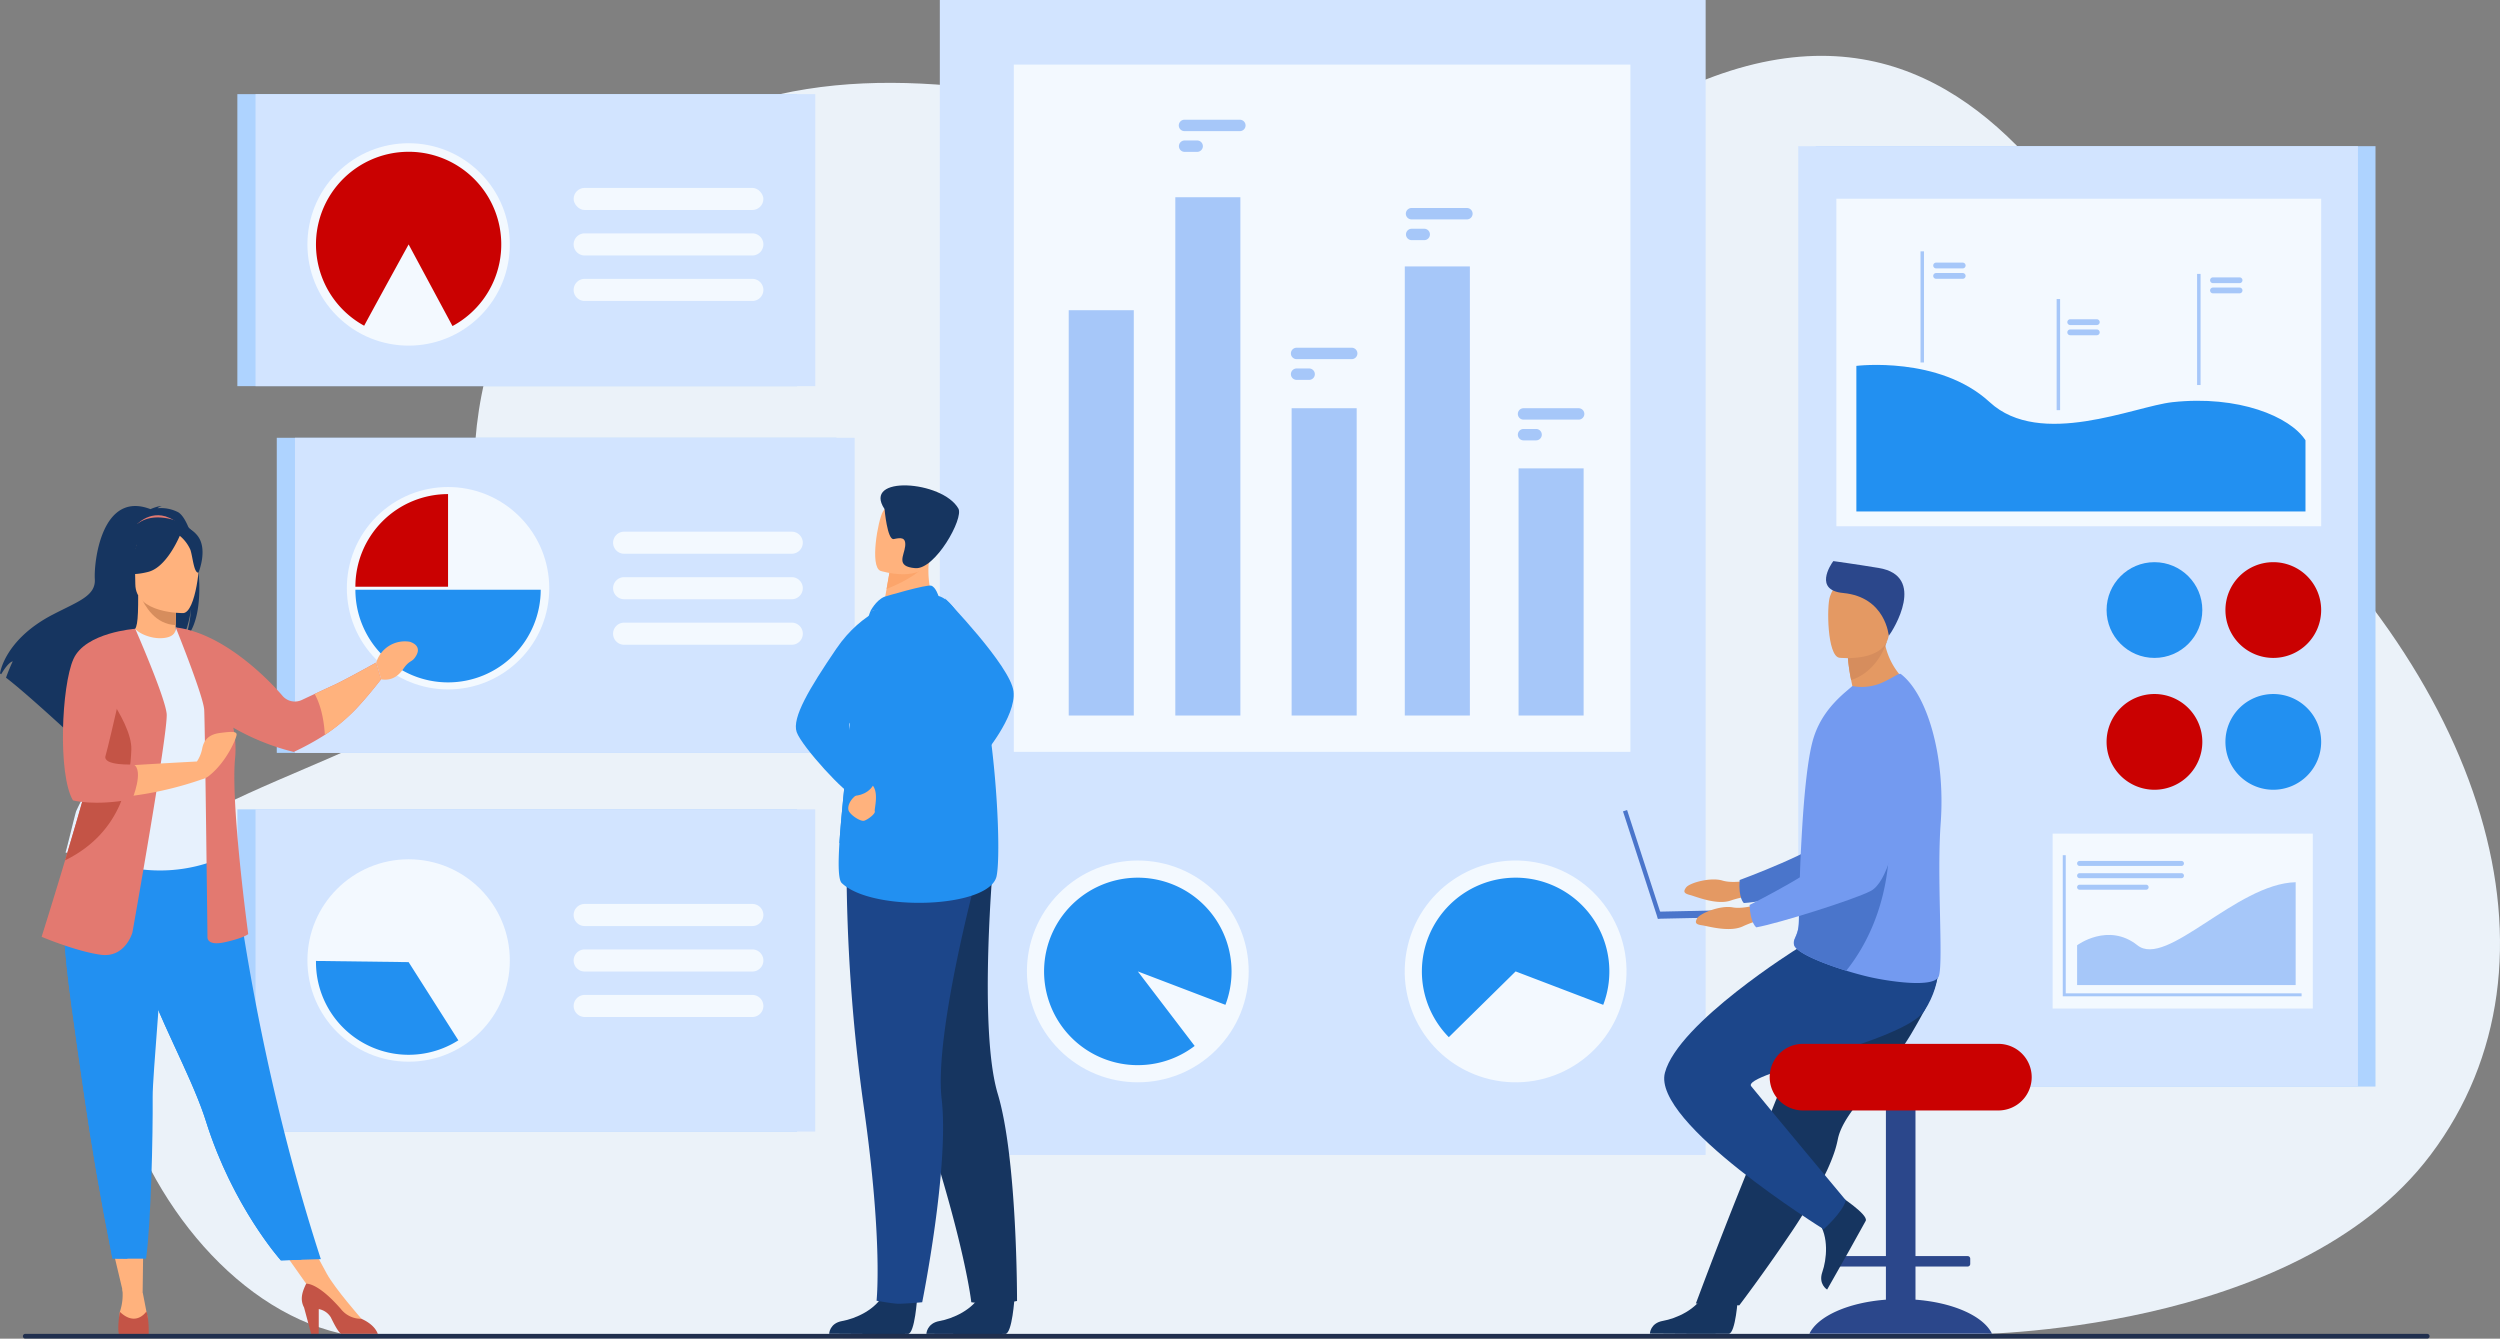
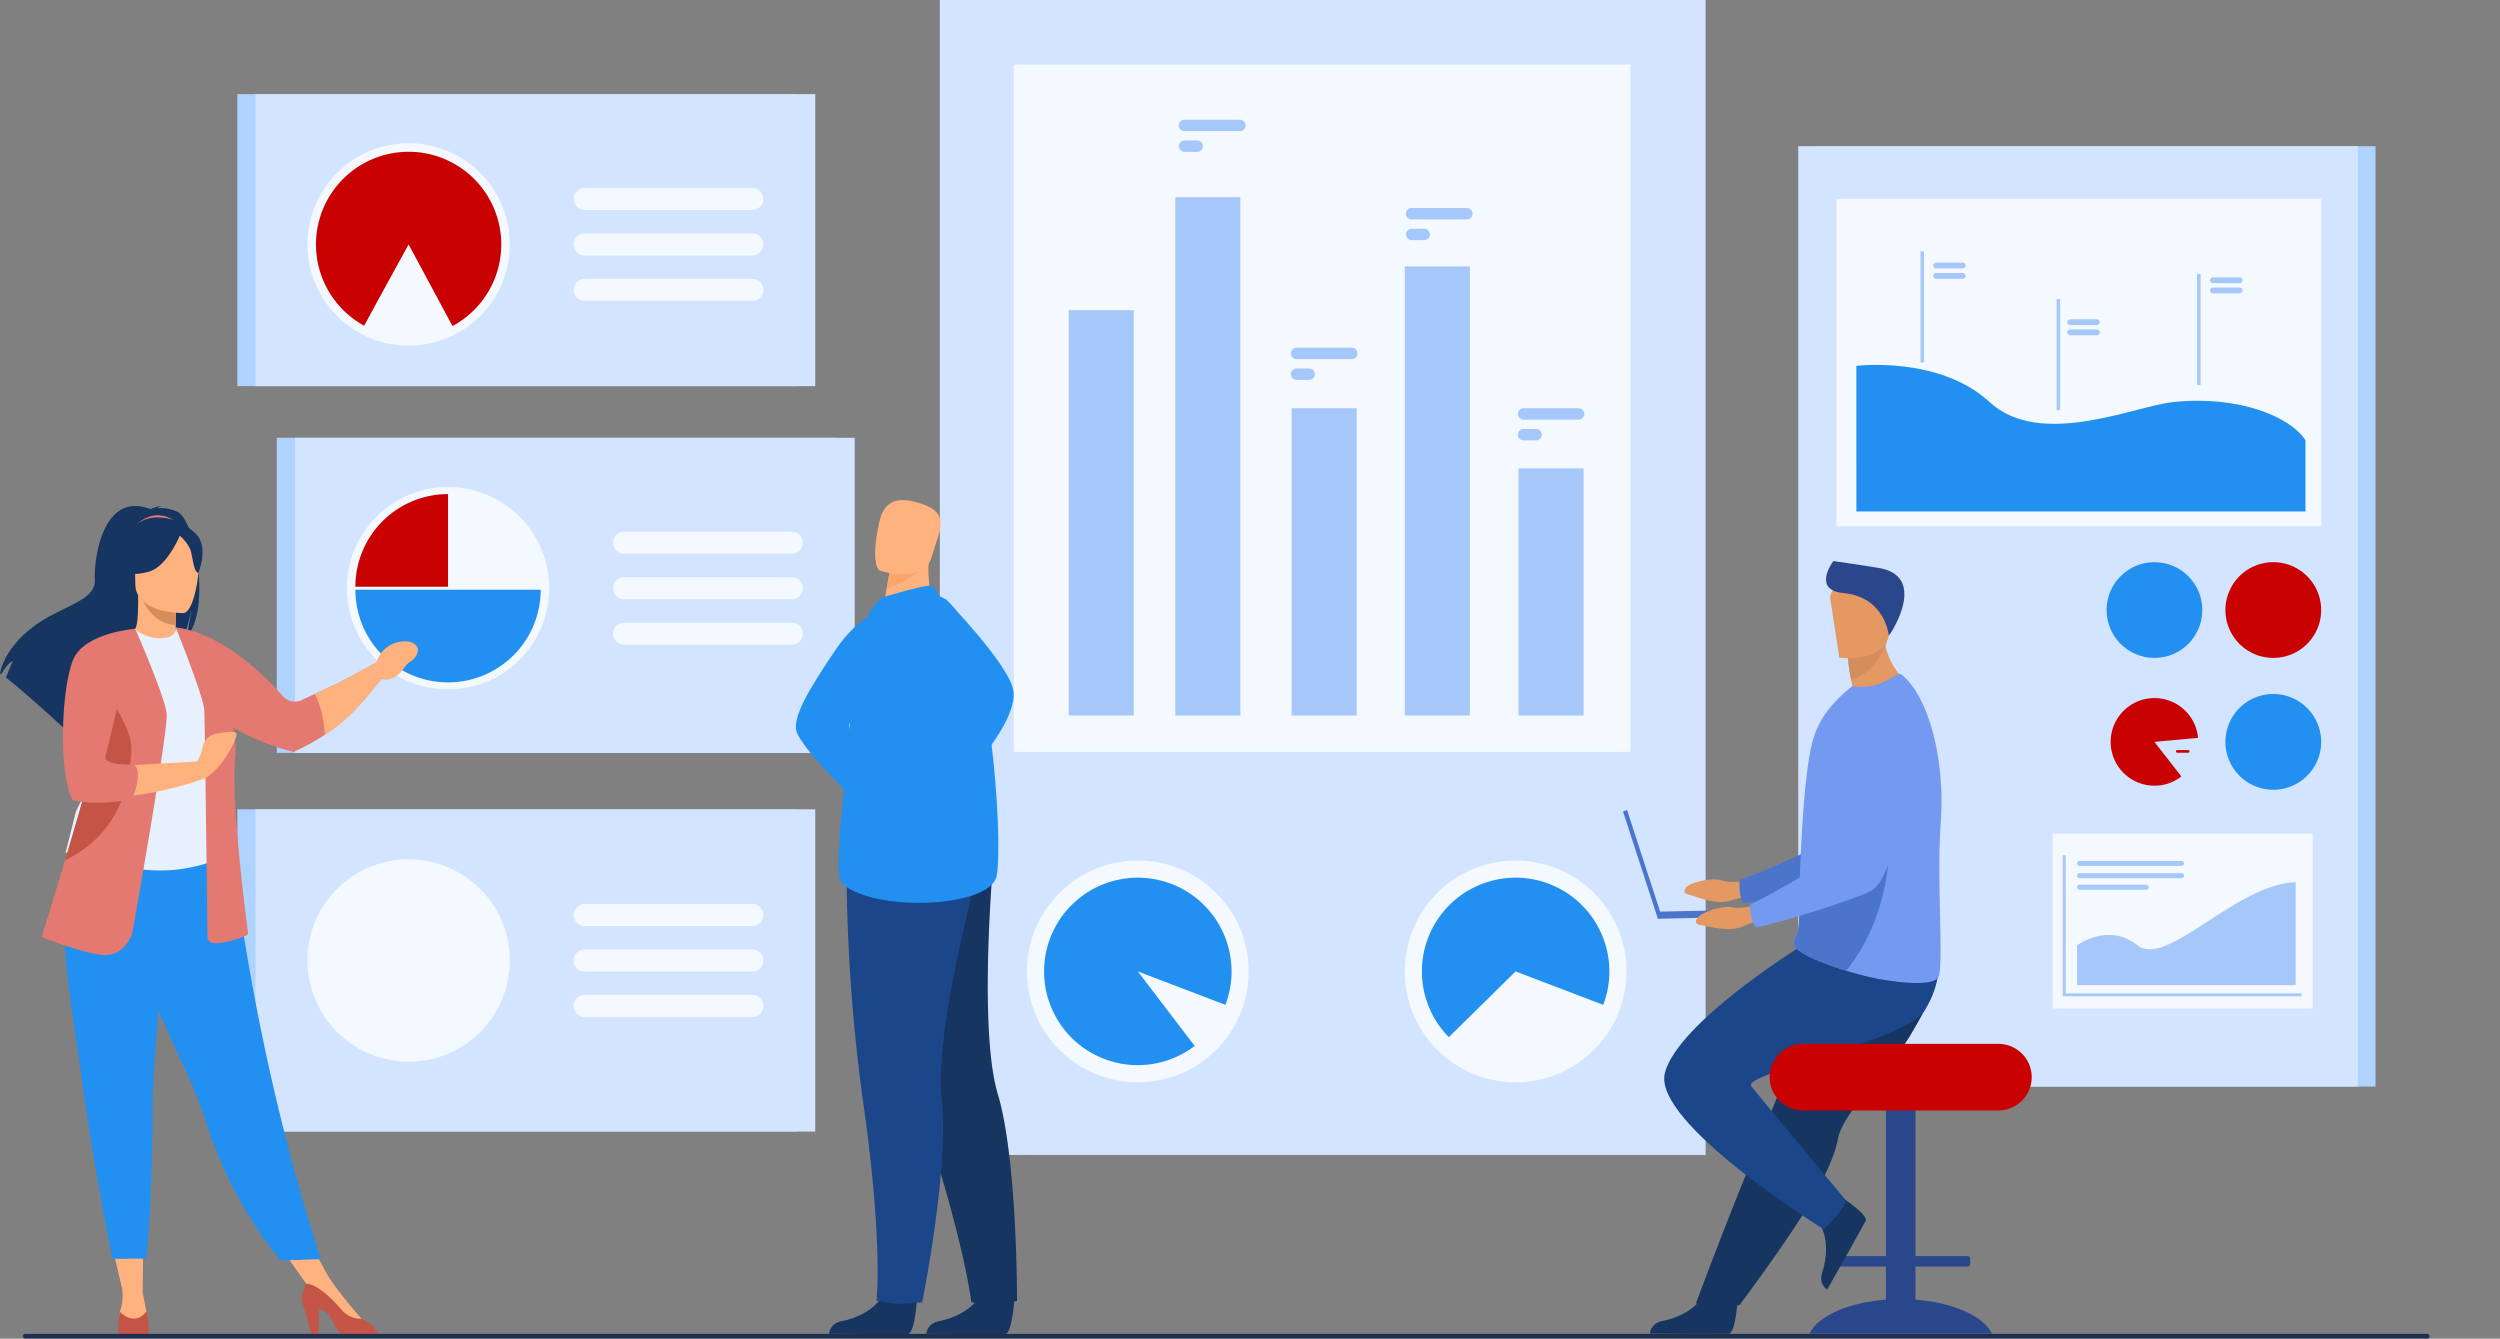
<svg xmlns="http://www.w3.org/2000/svg" width="770.517" height="412.594" viewBox="0 0 770.517 412.594">
  <rect x="0" y="0" width="770.517" height="412.594" fill="#808080" stroke="none" />
  <g id="Groupe_13253" data-name="Groupe 13253" transform="translate(-345.002 -157.53)">
-     <path id="Tracé_22360" data-name="Tracé 22360" d="M1134.623,352.517c-30.3-25.846-66.829-181.719-191.965-100.536-64.652,41.944-173.67-36.008-263.9-9.084-82.869,24.727-90.857,106.195-82.839,132.741,16.2,53.623-34.207,61.6-80.964,84.642-73.344,36.139-19.411,163.148,49.878,163.755s489.054-1.209,489.054-1.209,100.656.255,142.515-55.3C1241.441,507.744,1212.887,419.277,1134.623,352.517Z" transform="translate(-102.296 -54.035)" fill="#ebf2f9" />
    <g id="Groupe_13245" data-name="Groupe 13245" transform="translate(418.156 157.53)">
      <g id="Groupe_13235" data-name="Groupe 13235" transform="translate(481.079 45.051)">
        <rect id="Rectangle_3174" data-name="Rectangle 3174" width="172.505" height="289.835" transform="translate(177.912 289.835) rotate(180)" fill="#aed3ff" />
        <rect id="Rectangle_3175" data-name="Rectangle 3175" width="172.505" height="289.835" fill="#d2e4ff" />
        <rect id="Rectangle_3176" data-name="Rectangle 3176" width="149.419" height="100.954" transform="translate(11.748 16.191)" fill="#f3f9ff" />
        <rect id="Rectangle_3177" data-name="Rectangle 3177" width="80.192" height="53.902" transform="translate(78.398 211.882)" fill="#f3f9ff" />
        <path id="Tracé_22361" data-name="Tracé 22361" d="M2713.473,623.414s25.512-3.179,41.1,11.183,44.631,1.272,56.324,0c20.331-2.213,36.269,4.439,41,11.75v21.934h-138.42Z" transform="translate(-2695.564 -555.697)" fill="#2290f1" />
        <rect id="Rectangle_3178" data-name="Rectangle 3178" width="1.069" height="34.25" transform="translate(37.683 32.418)" fill="#a6c7f9" />
        <rect id="Rectangle_3179" data-name="Rectangle 3179" width="1.069" height="34.25" transform="translate(79.637 47.115)" fill="#a6c7f9" />
        <rect id="Rectangle_3180" data-name="Rectangle 3180" width="1.069" height="34.25" transform="translate(122.927 39.366)" fill="#a6c7f9" />
        <path id="Tracé_22362" data-name="Tracé 22362" d="M2820.642,494.389h-8.195a.893.893,0,0,1-.891-.891h0a.893.893,0,0,1,.891-.891h8.195a.893.893,0,0,1,.891.891h0A.893.893,0,0,1,2820.642,494.389Z" transform="translate(-2769.954 -456.716)" fill="#a6c7f9" />
        <path id="Tracé_22363" data-name="Tracé 22363" d="M2820.642,507.664h-8.195a.893.893,0,0,1-.891-.891h0a.893.893,0,0,1,.891-.891h8.195a.893.893,0,0,1,.891.891h0A.893.893,0,0,1,2820.642,507.664Z" transform="translate(-2769.954 -466.784)" fill="#a6c7f9" />
        <path id="Tracé_22364" data-name="Tracé 22364" d="M2991.734,566.661h-8.195a.894.894,0,0,1-.891-.891h0a.894.894,0,0,1,.891-.891h8.195a.893.893,0,0,1,.891.891h0A.893.893,0,0,1,2991.734,566.661Z" transform="translate(-2899.715 -511.53)" fill="#a6c7f9" />
        <path id="Tracé_22365" data-name="Tracé 22365" d="M2991.734,579.663h-8.195a.894.894,0,0,1-.891-.891h0a.894.894,0,0,1,.891-.891h8.195a.893.893,0,0,1,.891.891h0A.893.893,0,0,1,2991.734,579.663Z" transform="translate(-2899.715 -521.39)" fill="#a6c7f9" />
        <path id="Tracé_22366" data-name="Tracé 22366" d="M3173.889,513.195h-8.2a.893.893,0,0,1-.89-.891h0a.893.893,0,0,1,.89-.891h8.2a.894.894,0,0,1,.891.891h0A.893.893,0,0,1,3173.889,513.195Z" transform="translate(-3037.869 -470.978)" fill="#a6c7f9" />
        <path id="Tracé_22367" data-name="Tracé 22367" d="M3173.889,526.2h-8.2a.893.893,0,0,1-.89-.891h0a.893.893,0,0,1,.89-.891h8.2a.893.893,0,0,1,.891.891h0A.893.893,0,0,1,3173.889,526.2Z" transform="translate(-3037.869 -480.84)" fill="#a6c7f9" />
        <g id="Groupe_13229" data-name="Groupe 13229" transform="translate(131.66 128.216)">
          <path id="Tracé_22368" data-name="Tracé 22368" d="M3184.364,889.55a14.753,14.753,0,1,1,14.753,14.753A14.753,14.753,0,0,1,3184.364,889.55Z" transform="translate(-3184.364 -874.797)" fill="#ca0101" />
          <path id="Tracé_22369" data-name="Tracé 22369" d="M3230.283,893.477a13.5,13.5,0,0,1-22.63,9.95l9.128-9.95v-13.5A13.5,13.5,0,0,1,3230.283,893.477Z" transform="translate(-3202.027 -878.723)" fill="#ca0101" />
          <path id="Tracé_22370" data-name="Tracé 22370" d="M3207.65,923.472H3202.8a.407.407,0,0,1-.406-.406h0a.407.407,0,0,1,.406-.406h4.849a.407.407,0,0,1,.406.406h0A.408.408,0,0,1,3207.65,923.472Z" transform="translate(-3198.039 -911.098)" fill="#ca0101" />
        </g>
        <g id="Groupe_13230" data-name="Groupe 13230" transform="translate(95.031 128.216)">
          <circle id="Ellipse_1739" data-name="Ellipse 1739" cx="14.753" cy="14.753" r="14.753" fill="#2290f1" />
          <path id="Tracé_22371" data-name="Tracé 22371" d="M3051.406,893.477l8.3,10.653a13.5,13.5,0,1,1,5.15-11.886Z" transform="translate(-3036.653 -878.723)" fill="#2290f1" />
          <path id="Tracé_22372" data-name="Tracé 22372" d="M3124.976,947.14H3121.6a.407.407,0,0,1-.406-.406h0a.407.407,0,0,1,.406-.406h3.374a.407.407,0,0,1,.406.406h0A.407.407,0,0,1,3124.976,947.14Z" transform="translate(-3099.826 -929.049)" fill="#2290f1" />
        </g>
        <g id="Groupe_13231" data-name="Groupe 13231" transform="translate(131.66 168.85)">
          <path id="Tracé_22373" data-name="Tracé 22373" d="M3184.364,1057.763a14.753,14.753,0,1,1,14.753,14.753A14.753,14.753,0,0,1,3184.364,1057.763Z" transform="translate(-3184.364 -1043.01)" fill="#2290f1" />
          <path id="Tracé_22374" data-name="Tracé 22374" d="M3230.283,1061.689a13.5,13.5,0,0,1-22.63,9.95l9.128-9.95v-13.5A13.5,13.5,0,0,1,3230.283,1061.689Z" transform="translate(-3202.027 -1046.936)" fill="#2290f1" />
          <path id="Tracé_22375" data-name="Tracé 22375" d="M3207.65,1091.684H3202.8a.407.407,0,0,1-.406-.406h0a.407.407,0,0,1,.406-.406h4.849a.407.407,0,0,1,.406.406h0A.407.407,0,0,1,3207.65,1091.684Z" transform="translate(-3198.039 -1079.31)" fill="#2290f1" />
        </g>
        <g id="Groupe_13232" data-name="Groupe 13232" transform="translate(95.03 168.85)">
-           <path id="Tracé_22376" data-name="Tracé 22376" d="M3032.729,1057.763a14.754,14.754,0,1,1,14.754,14.753A14.753,14.753,0,0,1,3032.729,1057.763Z" transform="translate(-3032.729 -1043.01)" fill="#ca0101" />
          <path id="Tracé_22377" data-name="Tracé 22377" d="M3064.853,1060.455a13.5,13.5,0,1,0-5.15,11.887l-8.3-10.654Z" transform="translate(-3036.652 -1046.936)" fill="#ca0101" />
          <path id="Tracé_22378" data-name="Tracé 22378" d="M3124.976,1115.353H3121.6a.407.407,0,0,1-.406-.406h0a.407.407,0,0,1,.406-.406h3.374a.407.407,0,0,1,.406.406h0A.407.407,0,0,1,3124.976,1115.353Z" transform="translate(-3099.825 -1097.262)" fill="#ca0101" />
        </g>
        <g id="Groupe_13233" data-name="Groupe 13233" transform="translate(81.526 218.525)">
          <path id="Tracé_22379" data-name="Tracé 22379" d="M3050.435,1292.14h-73.608v-43.492h.916v42.577h72.692Z" transform="translate(-2976.827 -1248.647)" fill="#a6c7f9" />
        </g>
        <g id="Groupe_13234" data-name="Groupe 13234" transform="translate(85.944 220.299)">
          <path id="Tracé_22380" data-name="Tracé 22380" d="M3013.706,1302.563c-9.011-7.172-18.593,0-18.593,0v12.263h67.364v-31.7C3044.17,1283.591,3022.717,1309.735,3013.706,1302.563Z" transform="translate(-2995.113 -1276.573)" fill="#a6c7f9" />
          <path id="Tracé_22381" data-name="Tracé 22381" d="M2995.885,1257.533h31.389a.771.771,0,0,0,0-1.542h-31.389a.771.771,0,1,0,0,1.542Z" transform="translate(-2995.113 -1255.991)" fill="#a6c7f9" />
          <path id="Tracé_22382" data-name="Tracé 22382" d="M2995.885,1273.135h31.389a.771.771,0,0,0,0-1.542h-31.389a.771.771,0,1,0,0,1.542Z" transform="translate(-2995.113 -1267.823)" fill="#a6c7f9" />
          <path id="Rectangle_3181" data-name="Rectangle 3181" d="M.771,0h20.5a.771.771,0,0,1,.771.771v0a.771.771,0,0,1-.771.771H.771A.771.771,0,0,1,0,.771v0A.771.771,0,0,1,.771,0Z" transform="translate(0 7.327)" fill="#a6c7f9" />
        </g>
      </g>
      <g id="Groupe_13238" data-name="Groupe 13238" transform="translate(216.506)">
        <rect id="Rectangle_3182" data-name="Rectangle 3182" width="236.031" height="355.961" fill="#d2e4ff" />
        <rect id="Rectangle_3183" data-name="Rectangle 3183" width="190.033" height="211.814" transform="translate(22.806 19.911)" fill="#f3f9ff" />
        <circle id="Ellipse_1740" data-name="Ellipse 1740" cx="34.176" cy="34.176" r="34.176" transform="translate(12.689 299.398) rotate(-45)" fill="#f3f9ff" />
        <path id="Tracé_22383" data-name="Tracé 22383" d="M1734.889,1306.229a28.889,28.889,0,1,0-11.367,22.97L1706,1306.229l27,10.3A28.844,28.844,0,0,0,1734.889,1306.229Z" transform="translate(-1644.979 -1006.832)" fill="#2290f1" />
        <circle id="Ellipse_1741" data-name="Ellipse 1741" cx="34.176" cy="34.176" r="34.176" transform="translate(136.351 324.808) rotate(-76.718)" fill="#f3f9ff" />
        <path id="Tracé_22384" data-name="Tracé 22384" d="M2188.036,1277.339a28.89,28.89,0,0,0-20.59,49.155l20.59-20.265,27,10.3a28.909,28.909,0,0,0-27-39.194Z" transform="translate(-2010.571 -1006.832)" fill="#2290f1" />
        <g id="Groupe_13236" data-name="Groupe 13236" transform="translate(39.728 60.789)">
          <rect id="Rectangle_3184" data-name="Rectangle 3184" width="20.053" height="124.918" transform="translate(0 34.82)" fill="#a6c7f9" />
          <rect id="Rectangle_3185" data-name="Rectangle 3185" width="20.053" height="159.737" transform="translate(32.852)" fill="#a6c7f9" />
          <rect id="Rectangle_3186" data-name="Rectangle 3186" width="20.053" height="94.709" transform="translate(68.699 65.028)" fill="#a6c7f9" />
          <rect id="Rectangle_3187" data-name="Rectangle 3187" width="20.053" height="138.411" transform="translate(103.581 21.326)" fill="#a6c7f9" />
          <rect id="Rectangle_3188" data-name="Rectangle 3188" width="20.053" height="76.172" transform="translate(138.644 83.566)" fill="#a6c7f9" />
        </g>
        <g id="Groupe_13237" data-name="Groupe 13237" transform="translate(73.692 36.902)">
          <path id="Tracé_22385" data-name="Tracé 22385" d="M2157.582,422.915H2140.6a1.757,1.757,0,1,0,0,3.513h16.982a1.757,1.757,0,1,0,0-3.513Z" transform="translate(-2068.864 -395.709)" fill="#a6c7f9" />
          <path id="Tracé_22386" data-name="Tracé 22386" d="M2144.468,449.378H2140.6a1.757,1.757,0,1,0,0,3.514h3.868a1.757,1.757,0,0,0,0-3.514Z" transform="translate(-2068.864 -415.78)" fill="#a6c7f9" />
          <path id="Tracé_22387" data-name="Tracé 22387" d="M1867.893,310.292h-16.982a1.757,1.757,0,1,0,0,3.513h16.982a1.757,1.757,0,1,0,0-3.513Z" transform="translate(-1849.154 -310.292)" fill="#a6c7f9" />
          <path id="Tracé_22388" data-name="Tracé 22388" d="M1854.779,336.755h-3.868a1.762,1.762,0,0,0-1.757,1.757h0a1.762,1.762,0,0,0,1.757,1.757h3.868a1.762,1.762,0,0,0,1.757-1.757h0A1.762,1.762,0,0,0,1854.779,336.755Z" transform="translate(-1849.154 -330.362)" fill="#a6c7f9" />
          <path id="Tracé_22389" data-name="Tracé 22389" d="M2010.766,601.192h-16.982a1.757,1.757,0,1,0,0,3.514h16.982a1.757,1.757,0,0,0,0-3.514Z" transform="translate(-1957.514 -530.92)" fill="#a6c7f9" />
          <path id="Tracé_22390" data-name="Tracé 22390" d="M1997.651,627.656h-3.867a1.762,1.762,0,0,0-1.757,1.757h0a1.762,1.762,0,0,0,1.757,1.757h3.867a1.762,1.762,0,0,0,1.757-1.757h0A1.762,1.762,0,0,0,1997.651,627.656Z" transform="translate(-1957.514 -550.992)" fill="#a6c7f9" />
          <path id="Tracé_22391" data-name="Tracé 22391" d="M2300.312,678.373H2283.33a1.757,1.757,0,0,0,0,3.514h16.982a1.757,1.757,0,0,0,0-3.514Z" transform="translate(-2177.115 -589.457)" fill="#a6c7f9" />
          <path id="Tracé_22392" data-name="Tracé 22392" d="M2287.2,704.837h-3.868a1.757,1.757,0,0,0,0,3.514h3.868a1.757,1.757,0,0,0,0-3.514Z" transform="translate(-2177.115 -609.528)" fill="#a6c7f9" />
        </g>
      </g>
      <g id="Groupe_13240" data-name="Groupe 13240" transform="translate(12.15 134.929)">
        <rect id="Rectangle_3189" data-name="Rectangle 3189" width="172.505" height="97.115" fill="#aed3ff" />
        <rect id="Rectangle_3190" data-name="Rectangle 3190" width="172.505" height="97.115" transform="translate(5.609)" fill="#d2e4ff" />
        <circle id="Ellipse_1742" data-name="Ellipse 1742" cx="31.191" cy="31.191" r="31.191" transform="translate(8.677 46.364) rotate(-45)" fill="#f3f9ff" />
        <g id="Groupe_13239" data-name="Groupe 13239" transform="translate(103.647 28.94)">
          <path id="Tracé_22393" data-name="Tracé 22393" d="M1182.267,835.892H1130.6a3.415,3.415,0,0,0-3.4,3.4h0a3.415,3.415,0,0,0,3.4,3.4h51.671a3.415,3.415,0,0,0,3.4-3.4h0A3.415,3.415,0,0,0,1182.267,835.892Z" transform="translate(-1127.191 -835.892)" fill="#f3f9ff" />
          <path id="Tracé_22394" data-name="Tracé 22394" d="M1182.267,893.927H1130.6a3.415,3.415,0,0,0-3.4,3.4h0a3.415,3.415,0,0,0,3.4,3.4h51.671a3.415,3.415,0,0,0,3.4-3.4h0A3.415,3.415,0,0,0,1182.267,893.927Z" transform="translate(-1127.191 -879.908)" fill="#f3f9ff" />
          <path id="Tracé_22395" data-name="Tracé 22395" d="M1182.267,951.962H1130.6a3.4,3.4,0,1,0,0,6.809h51.671a3.4,3.4,0,1,0,0-6.809Z" transform="translate(-1127.191 -923.923)" fill="#f3f9ff" />
        </g>
        <path id="Tracé_22396" data-name="Tracé 22396" d="M798.435,816.484h28.558V787.926A28.559,28.559,0,0,0,798.435,816.484Z" transform="translate(-774.205 -770.573)" fill="#ca0101" />
        <path id="Tracé_22397" data-name="Tracé 22397" d="M855.55,909.951H798.435a28.559,28.559,0,0,0,28.557,28.558h0A28.559,28.559,0,0,0,855.55,909.951Z" transform="translate(-774.205 -863.121)" fill="#2290f1" />
      </g>
      <g id="Groupe_13242" data-name="Groupe 13242" transform="translate(0 249.436)">
        <path id="Tracé_22398" data-name="Tracé 22398" d="M647.833,1190.109v99.319H820.338v-99.319Z" transform="translate(-647.833 -1190.109)" fill="#aed3ff" />
        <path id="Tracé_22399" data-name="Tracé 22399" d="M671.054,1190.109v99.319h172.5v-99.319Z" transform="translate(-665.445 -1190.109)" fill="#d2e4ff" />
        <circle id="Ellipse_1743" data-name="Ellipse 1743" cx="31.191" cy="31.191" r="31.191" transform="translate(21.595 15.402)" fill="#f3f9ff" />
        <g id="Groupe_13241" data-name="Groupe 13241" transform="translate(103.645 29.169)">
          <path id="Tracé_22400" data-name="Tracé 22400" d="M1080.292,1317.667h51.671a3.4,3.4,0,1,0,0-6.81h-51.671a3.4,3.4,0,0,0,0,6.81Z" transform="translate(-1076.887 -1310.857)" fill="#f3f9ff" />
          <path id="Tracé_22401" data-name="Tracé 22401" d="M1131.963,1368.893h-51.671a3.4,3.4,0,0,0,0,6.809h51.671a3.4,3.4,0,1,0,0-6.809Z" transform="translate(-1076.887 -1354.874)" fill="#f3f9ff" />
          <path id="Tracé_22402" data-name="Tracé 22402" d="M1131.963,1426.928h-51.671a3.415,3.415,0,0,0-3.4,3.4h0a3.415,3.415,0,0,0,3.4,3.4h51.671a3.415,3.415,0,0,0,3.405-3.4h0A3.415,3.415,0,0,0,1131.963,1426.928Z" transform="translate(-1076.887 -1398.889)" fill="#f3f9ff" />
        </g>
-         <path id="Tracé_22403" data-name="Tracé 22403" d="M776.689,1383.943l-28.555-.363c0,.12,0,.243,0,.363a28.559,28.559,0,0,0,43.88,24.1Z" transform="translate(-723.902 -1336.844)" fill="#2290f1" />
      </g>
      <g id="Groupe_13244" data-name="Groupe 13244" transform="translate(0 29.014)">
        <rect id="Rectangle_3191" data-name="Rectangle 3191" width="172.507" height="90" fill="#aed3ff" />
        <rect id="Rectangle_3192" data-name="Rectangle 3192" width="172.505" height="90" transform="translate(5.609)" fill="#d2e4ff" />
        <circle id="Ellipse_1744" data-name="Ellipse 1744" cx="31.191" cy="31.191" r="31.191" transform="translate(8.676 46.322) rotate(-45)" fill="#f3f9ff" />
        <path id="Tracé_22404" data-name="Tracé 22404" d="M776.691,351.191A28.558,28.558,0,0,0,762.985,404.8c4.575-8.473,13.706-25.057,13.706-25.057L790.212,404.9a28.559,28.559,0,0,0-13.521-53.712Z" transform="translate(-723.904 -333.424)" fill="#ca0101" />
        <g id="Groupe_13243" data-name="Groupe 13243" transform="translate(103.645 28.899)">
          <rect id="Rectangle_3193" data-name="Rectangle 3193" width="58.48" height="6.809" rx="3.405" fill="#f3f9ff" />
          <path id="Tracé_22405" data-name="Tracé 22405" d="M1131.965,455.3h-51.671a3.4,3.4,0,1,0,0,6.81h51.671a3.4,3.4,0,0,0,0-6.81Z" transform="translate(-1076.889 -441.286)" fill="#f3f9ff" />
          <path id="Tracé_22406" data-name="Tracé 22406" d="M1131.965,513.34h-51.671a3.4,3.4,0,1,0,0,6.809h51.671a3.4,3.4,0,0,0,0-6.809Z" transform="translate(-1076.889 -485.302)" fill="#f3f9ff" />
        </g>
      </g>
    </g>
    <g id="Groupe_13246" data-name="Groupe 13246" transform="translate(590.287 307.128)">
      <path id="Tracé_22407" data-name="Tracé 22407" d="M1550.8,921.065s20.122,20.773,21.088,28.605-9.573,20.087-9.573,20.087Z" transform="translate(-1504.807 -886.219)" fill="#2290f1" />
      <path id="Tracé_22408" data-name="Tracé 22408" d="M1430.018,1801.977s-.685,11.043-2.821,11.2c-.284.021-10.836.021-10.836.021l-13.47-.078s.088-3.246,4.026-3.932,10.528-3.453,12.913-8.658C1422.338,1795.058,1430.018,1801.977,1430.018,1801.977Z" transform="translate(-1392.625 -1551.639)" fill="#163560" />
      <path id="Tracé_22409" data-name="Tracé 22409" d="M1554.09,1801.977s-.685,11.043-2.821,11.2c-.284.021-10.836.021-10.836.021l-13.511-.048s.129-3.276,4.066-3.962,10.528-3.453,12.913-8.658C1546.41,1795.058,1554.09,1801.977,1554.09,1801.977Z" transform="translate(-1486.695 -1551.639)" fill="#163560" />
      <path id="Tracé_22410" data-name="Tracé 22410" d="M1453.433,1269.891s3.523,22.532,16.665,62.53,14.933,57.318,14.933,57.318a57.873,57.873,0,0,0,7.31.516,46.3,46.3,0,0,0,6.789-.911s.12-43.713-5.937-63.826-1.307-72.511-1.307-72.511Z" transform="translate(-1430.959 -1137.975)" fill="#163560" />
      <path id="Tracé_22411" data-name="Tracé 22411" d="M1425,1258.116a546.89,546.89,0,0,0,5.376,75.644c5.875,41.69,3.883,59.387,3.883,59.387s4.836.866,6.535.923c1.818.06,7.535-.455,7.535-.455s8.408-41.705,6-62.572,11.514-71.6,11.514-71.6Z" transform="translate(-1409.385 -1141.85)" fill="#1c468a" />
      <path id="Tracé_22412" data-name="Tracé 22412" d="M1486.84,876.487,1480.2,881.4l-9.591-2.019c.132-.875.766-4.5,1.342-7.783.035-.194.07-.387.1-.577.494-2.794.92-5.194.92-5.194l8.958-4.465,3.34-1.664c-.009.059-.259,3.1-.294,3.544A28.678,28.678,0,0,0,1486.84,876.487Z" transform="translate(-1443.989 -839.678)" fill="#ffb27d" />
      <path id="Tracé_22413" data-name="Tracé 22413" d="M1459.781,908.076c.21-.088,13.047-3.876,14.441-3.416s2.22,3.159,2.22,3.159l-21,4.747S1457.1,909.206,1459.781,908.076Z" transform="translate(-1432.485 -873.748)" fill="#2290f1" />
      <path id="Tracé_22414" data-name="Tracé 22414" d="M1463.688,1003.9c-2.176,9.926-38.388,11.1-47.722,2.093-1.062-1.027-1.114-5.8-.714-12.248.783-12.587,3.3-31.521,3.4-41.195a76.556,76.556,0,0,1,1.545-13.788,111.976,111.976,0,0,1,4.593-16.5s17.687-5.718,21-4.746C1461.727,922.193,1465.864,993.969,1463.688,1003.9Z" transform="translate(-1401.826 -883.437)" fill="#2290f1" />
      <path id="Tracé_22415" data-name="Tracé 22415" d="M1415.976,1054.909c.783-12.587,3.3-31.521,3.4-41.195a76.567,76.567,0,0,1,1.545-13.788l10.64-1.878S1441.959,1040.538,1415.976,1054.909Z" transform="translate(-1402.55 -944.607)" fill="#2290f1" />
-       <path id="Tracé_22416" data-name="Tracé 22416" d="M1430.314,1155.611a2.5,2.5,0,0,1-.8,2.9c-1.523,1.164-2.511,3.05-2.162,4.428s3.69,3.626,4.848,3.264,3.515-2.178,3.262-2.9,1.585-6.379-1.238-8.554S1430.314,1155.611,1430.314,1155.611Z" transform="translate(-1411.126 -1062.852)" fill="#ffb27d" />
      <path id="Tracé_22417" data-name="Tracé 22417" d="M1391.482,926.961s-10.376,1.942-18.645,14.126-13.707,21.243-12.184,25.635,15.406,19.622,17.8,19.622,6.256-1.74,6.473-5.657c0,0-9.775-14.65-7.849-16.844.823-.938,12.69-10.572,14.384-6.22C1394.264,964.824,1391.482,926.961,1391.482,926.961Z" transform="translate(-1360.397 -890.691)" fill="#2290f1" />
      <path id="Tracé_22418" data-name="Tracé 22418" d="M1488.524,868.605c-1.967,3.764-9.3,7.019-12.354,8.216.035-.194.07-.387.1-.577.494-2.794.92-5.194.92-5.194l8.958-4.465C1488.13,866.555,1489.336,867.056,1488.524,868.605Z" transform="translate(-1448.203 -844.899)" fill="#fca56b" />
      <path id="Tracé_22419" data-name="Tracé 22419" d="M1463.251,817.394s13.26,4.137,15.709-4.161,5.81-13.352-2.553-16.344-10.95-.313-12.441,2.257S1459.864,816.1,1463.251,817.394Z" transform="translate(-1437.148 -791.039)" fill="#ffb27d" />
-       <path id="Tracé_22420" data-name="Tracé 22420" d="M1469.658,784.123s.846,9.656,2.843,9.237,3.808-.73,3.515,2.181-3.061,6.272,3.093,6.786,15-15.356,13.31-18.361C1487.541,775.3,1462.608,773.547,1469.658,784.123Z" transform="translate(-1442.318 -776.815)" fill="#163560" />
    </g>
    <g id="Groupe_13248" data-name="Groupe 13248" transform="translate(345.002 313.488)">
      <path id="Tracé_22421" data-name="Tracé 22421" d="M485.25,1735.912l4.037,17,6.047-.034.222-16.969Z" transform="translate(-451.371 -1510.587)" fill="#ffb27d" />
      <path id="Tracé_22422" data-name="Tracé 22422" d="M695.812,1731.885l11.487,16.278,4.477-5.748-6.913-12.768Z" transform="translate(-611.068 -1505.835)" fill="#ffb27d" />
      <path id="Tracé_22423" data-name="Tracé 22423" d="M399.882,805.036a11.712,11.712,0,0,0-6.339-1.213,2.965,2.965,0,0,1,1.337-.635c-1.085-.161-3.507.915-3.507.915-15.093-5.816-17.465,16.407-17.148,21.571s-5.072,6.849-12.924,10.916c-14.982,7.762-16.3,18.155-16.3,18.155.117.069.238.147.368.236.743-1.259,2.274-3.625,3.564-3.981a53.382,53.382,0,0,0-2.076,5.056c4.42,3.362,12.689,10.813,18.452,16.095a8.469,8.469,0,0,1,.393-3.272l.712,4.287C369.5,876,371.625,878,371.625,878c-.381-4.172,18.87-26.19,28.913-32.784,2.445-3.6,3.314-9.958,3.379-10.458-.422,5.042-1.285,7.87-2.055,9.462C410.367,836.388,405.415,808.18,399.882,805.036Z" transform="translate(-345.002 -803.141)" fill="#163560" />
      <path id="Tracé_22424" data-name="Tracé 22424" d="M527.8,931.974c.05.023-4.849,2.567-8.535,1.559-3.467-.945-5.732-5.44-5.684-5.45,1.468-.292,1.891-2.309,1.86-10.979l.664.131,11.159,2.21s-.254,3.512-.261,6.82C526.993,929.043,527.161,931.677,527.8,931.974Z" transform="translate(-472.856 -889.574)" fill="#ffb27d" />
      <path id="Tracé_22425" data-name="Tracé 22425" d="M520.2,817.585s5.505-5.861,12.416-.3C532.617,817.285,528.595,816.589,520.2,817.585Z" transform="translate(-477.879 -812.051)" fill="#e37970" />
      <path id="Tracé_22426" data-name="Tracé 22426" d="M535.188,919.855s-.254,3.512-.261,6.82c-6.245-.176-9.545-5.872-10.9-9.03Z" transform="translate(-480.782 -889.985)" fill="#d68d5d" />
      <path id="Tracé_22427" data-name="Tracé 22427" d="M506.217,840.626s-3.272-5.171-4.058-9.592c-.561-3.157,1.047-14.857,12.8-13.172a15.974,15.974,0,0,1,6.625,2.5c2.553,1.724,6.237,5.447,2.118,15.657l-1.07,3.449Z" transform="translate(-464.123 -814.181)" fill="#163560" />
      <path id="Tracé_22428" data-name="Tracé 22428" d="M555.473,1362.172l-5.915.181-6.4.2s-14.789-16.466-23.085-42.863q-.291-.92-.613-1.863c-4.54-13.238-13.952-29.855-18.912-44.9-.789-2.4-1.5-4.651-2.134-6.785-.2-.683-.4-1.355-.591-2.016a159.516,159.516,0,0,1-5.689-29.948l35.816.286S533.727,1295.3,555.473,1362.172Z" transform="translate(-456.588 -1130.054)" fill="#2290f1" />
      <path id="Tracé_22429" data-name="Tracé 22429" d="M474.737,1004.395c-.09,17.044,2.5,24.356,2.5,24.356a48.126,48.126,0,0,1-33.561,2.056c-.215-.067-15.091-3.463-15.091-3.463.305-.69,3.018-12.176,3.315-12.808,3.848-8.263,6.77-11.887,7.226-14.427a54.04,54.04,0,0,0,.443-14.279A114.585,114.585,0,0,0,435.15,963.4c4.966-1.13,9.745-3.062,14.914-5,1.189,1.481,4.695,2.977,7.848,2.906,3.63-.08,4.764-1.615,4.631-3.345,3.869,2.153,6.944,4.2,6.944,4.2,3.288,5.712,9.957,11.258,10.44,20.02C480.046,984.339,474.74,1003.917,474.737,1004.395Z" transform="translate(-408.394 -920.565)" fill="#e7f1fd" />
      <path id="Tracé_22430" data-name="Tracé 22430" d="M454.342,1065.04c-1.566,2.216-4.567,15.684-12.035,17.377,3.848-9.6,6.77-13.808,7.226-16.759a72.806,72.806,0,0,0,.443-16.586c2.5-4.381,4.366-7.385,4.366-7.385.2-.709,3.973-12.386,5.183-1.948S456.091,1062.561,454.342,1065.04Z" transform="translate(-418.801 -979.31)" fill="#5f9aa8" />
      <path id="Tracé_22431" data-name="Tracé 22431" d="M531.918,861.488s-14.775.244-14.785-8.959-1.924-15.37,7.509-15.915,11.27,2.965,12.02,6.036S535.761,861.188,531.918,861.488Z" transform="translate(-475.426 -828.485)" fill="#ffb27d" />
      <path id="Tracé_22432" data-name="Tracé 22432" d="M521.307,831.133c-2.28-2.764-4-2.163-4.972-1.333-3.193-4.771-13.284,2.129-13.284,2.129a17.58,17.58,0,0,1-5.75,10.386s2.693,1.663,8.9.067c4.886-1.257,8.431-8.21,9.72-11.116a11.725,11.725,0,0,1,3.288,4.353c.736,2.344,1.068,7.168,2.474,7C521.685,842.623,524.732,835.284,521.307,831.133Z" transform="translate(-460.511 -822.085)" fill="#163560" />
      <path id="Tracé_22433" data-name="Tracé 22433" d="M498.408,1802.363a16.387,16.387,0,0,1-.77,6.971s-.99,4.509,3.451,4.593,5.531-.335,5.028-3.1-1.459-7.547-1.459-7.547Z" transform="translate(-460.695 -1560.985)" fill="#ffb27d" />
      <path id="Tracé_22434" data-name="Tracé 22434" d="M505.317,1837.662a.086.086,0,0,0-.014.01h-9.189a.087.087,0,0,0-.014-.01c-.5-2.359.319-6.8.319-6.8,5.029,4.808,8.177-.121,8.177-.121C505.411,1832.8,505.317,1837.662,505.317,1837.662Z" transform="translate(-459.476 -1582.507)" fill="#c45446" />
      <path id="Tracé_22435" data-name="Tracé 22435" d="M753.481,1796.426s-8.189-9.3-10.7-13.924l-6.089,3.119L750.3,1798.4l3.184-.419Z" transform="translate(-642.072 -1545.922)" fill="#ffb27d" />
      <path id="Tracé_22436" data-name="Tracé 22436" d="M753.459,1810.761H742.1c-1-.9-1.954-2.718-3.123-5.1a5.5,5.5,0,0,0-3.708-2.529v7.629h-2.35l-2.177-8.112c-1.449-2.718-.361-5.21.659-7.358,1.186,0,4.627.855,10.675,7.8a7.869,7.869,0,0,0,6.363,3.03.558.558,0,0,0,.089.048C751.971,1807.754,753.094,1809.7,753.459,1810.761Z" transform="translate(-637.027 -1555.622)" fill="#c45446" />
      <path id="Tracé_22437" data-name="Tracé 22437" d="M630.854,968.842s-9.7,5.423-13.163,6.986c-1.232.556-3.464,1.594-5.744,2.66-1.377.643-2.771,1.3-3.976,1.865a5,5,0,0,1-5.923-1.278c-5.251-6.132-18.842-19.422-32.878-21.088l-.049-.021.006.015-.018,0,.078.151c.789,1.962,8.483,21.186,8.722,25.241.251,4.273,1.005,69.887,1.005,69.887s-.5,3.017,5.279,1.76,7.29-2.514,7.29-2.514-5.531-40.474-4.022-54.552a31.317,31.317,0,0,0-.589-9.073,72.1,72.1,0,0,0,18.626,7.48,84.8,84.8,0,0,0,9.6-5.259,60.25,60.25,0,0,0,8.095-6.513c3.382-3.1,9.2-10.589,9.2-10.589Z" transform="translate(-514.973 -920.565)" fill="#e37970" />
      <path id="Tracé_22438" data-name="Tracé 22438" d="M567.419,1443.815l-6.4.2s-14.789-16.466-23.085-42.863q-.291-.92-.613-1.863c-4.54-13.238-13.952-29.855-18.912-44.9-.789-2.4-1.5-4.651-2.134-6.785-.2-.684-.4-1.355-.591-2.016l5.274-4s15.835,25.642,20.737,49.773C545.95,1412.321,563,1437.543,567.419,1443.815Z" transform="translate(-474.45 -1211.516)" fill="#2290f1" />
      <path id="Tracé_22439" data-name="Tracé 22439" d="M453.67,1372.241c.091,11.735-.5,38.714-2.031,49.884h-5.672c-3.135,0-4.7-.045-4.7-.045-3.834-19.42-6.561-35.489-8.548-49.336-1.629-11.363-3.077-21.1-4.191-29.491-1.121-8.439-1.9-15.506-2.179-21.477q-.064-1.41-.093-2.743t-.015-2.6l30.946-3.016C456.8,1333.976,453.62,1365.421,453.67,1372.241Z" transform="translate(-406.616 -1190.151)" fill="#2290f1" />
      <path id="Tracé_22440" data-name="Tracé 22440" d="M446.318,1448.377c-3.135,0-4.7-.045-4.7-.045-3.834-19.42-6.561-35.489-8.548-49.336-1.629-11.363-3.077-21.1-4.191-29.491-1.121-8.439-1.9-15.506-2.179-21.477l11.355,6.68s-7.248,2.557-4.482,21.914S442.469,1445.637,446.318,1448.377Z" transform="translate(-406.966 -1216.402)" fill="#2290f1" />
      <path id="Tracé_22441" data-name="Tracé 22441" d="M426.084,1053.378s-2.18,7.876-9.722,6.871-18.266-5.531-18.266-5.531,3.223-10.184,7.23-23.563c4.852-16.2,10.858-37.078,13.688-50.248a81.393,81.393,0,0,0,1.539-8.98l6.387-12.145s9.2,20.944,9.7,26.223S426.084,1053.378,426.084,1053.378Z" transform="translate(-385.27 -921.942)" fill="#e37970" />
      <path id="Tracé_22442" data-name="Tracé 22442" d="M540.348,1091.7c-3.63.477-5.022,2.406-5.47,5.009a11.054,11.054,0,0,1-1.581,3.772c-3.616.194-12.226.663-19.461,1.121l-.6,9.489a108.331,108.331,0,0,0,21.651-5.124,5.662,5.662,0,0,0,2.464-1.34c5.208-4.266,8.165-11.409,8.174-12.432S543.977,1091.224,540.348,1091.7Z" transform="translate(-472.599 -1021.746)" fill="#ffb27d" />
      <path id="Tracé_22443" data-name="Tracé 22443" d="M448.449,1063.391c-.337,8.547-2.348,25.139-20.28,34.021-.048.022-.1.047-.143.068,4.852-16.2,10.858-37.078,13.688-50.248C445.008,1052.153,448.633,1058.685,448.449,1063.391Z" transform="translate(-407.97 -988.267)" fill="#c45446" />
      <path id="Tracé_22444" data-name="Tracé 22444" d="M447.573,959.781s-15.339,1.088-19.026,9.3-4.86,35.53-.168,43.575c0,0,6.461,1.84,17.887-.3l.422-.08s3.645-8.925.377-10.684c0,0-9.637.5-8.631-2.682S447.573,959.781,447.573,959.781Z" transform="translate(-405.904 -921.942)" fill="#e37970" />
      <g id="Groupe_13247" data-name="Groupe 13247" transform="translate(96.974 41.729)">
        <path id="Tracé_22445" data-name="Tracé 22445" d="M835.306,975.986a9.222,9.222,0,0,0-10.335,6.446l1.541,5.156c2.543.351,4.77-.312,6.821-3.246s2.616-1.808,3.919-3.992C839.021,977.386,836.253,976.282,835.306,975.986Z" transform="translate(-806.001 -975.883)" fill="#ffb27d" />
        <path id="Tracé_22446" data-name="Tracé 22446" d="M752.185,1009.976c-1.232.556-3.464,1.594-5.744,2.66,1.22,2.167,2.747,6.1,3.152,12.612a52.641,52.641,0,0,0,8.336-6.715,110.547,110.547,0,0,0,8.96-10.388l-1.541-5.155S755.648,1008.413,752.185,1009.976Z" transform="translate(-746.44 -996.442)" fill="#ffb27d" />
      </g>
    </g>
    <g id="Groupe_13252" data-name="Groupe 13252" transform="translate(845.218 330.465)">
      <g id="Groupe_13249" data-name="Groupe 13249" transform="translate(18.927 40.564)">
        <path id="Tracé_22447" data-name="Tracé 22447" d="M2515.427,1279.439s-5.868,1.507-9.6.383-10.151.722-11.185,2.082-.654,1.9,1.191,2.37,8.381,3.257,12.677,1.644a34.231,34.231,0,0,1,9.9-1.672Z" transform="translate(-2494.08 -1221.922)" fill="#e49963" />
        <path id="Tracé_22448" data-name="Tracé 22448" d="M2619.375,1047.88s-6.592,46.853-17.508,51.05c-5.386,2.071-29.19,6.764-36.231,7.236,0,0-1.725-1.4-1.3-7.095,0,0,24.939-9.156,28.482-14.135,5.273-7.411-3.273-30.274,3.343-37.234S2613.917,1037.751,2619.375,1047.88Z" transform="translate(-2547.311 -1041.34)" fill="#4a75cb" />
      </g>
      <path id="Tracé_22449" data-name="Tracé 22449" d="M2686.276,1581.687v-10.215h16.083a.791.791,0,0,0,.79-.789v-1.637a.791.791,0,0,0-.79-.789h-16.083v-58.151a2.975,2.975,0,0,0-2.967-2.967h-3.183a2.975,2.975,0,0,0-2.967,2.967v58.151h-16.083a.792.792,0,0,0-.79.789v1.637a.792.792,0,0,0,.79.789h16.083v10.215c-11.636.88-20.959,5.069-23.575,10.482h56.266C2707.236,1586.755,2697.912,1582.566,2686.276,1581.687Z" transform="translate(-2596.126 -1354.054)" fill="#2b478b" />
      <path id="Tracé_22450" data-name="Tracé 22450" d="M2575,1390.669a82.142,82.142,0,0,1-6.439,9.213c-7.085,8.944-14.8,16.319-16.141,23.29a31.541,31.541,0,0,1-1.246,4.462c-.561,1.6-1.255,3.276-2.055,5.012a154.4,154.4,0,0,1-11.992,20.5c-7.76,11.5-15.058,21.094-15.058,21.094l-13.382-.57c.536-1.341,6.373-17.219,14.181-36.622,3.171-7.877,6.542-16.255,9.8-24.335q.65-1.619,1.3-3.219c.995-2.473,1.973-4.907,2.929-7.277,7.332-18.219,13.171-32.727,13.171-32.727s29.3-11.1,32.346-3.907C2584.915,1371.515,2582.871,1377.325,2575,1390.669Z" transform="translate(-2486.232 -1244.855)" fill="#163560" />
      <path id="Tracé_22451" data-name="Tracé 22451" d="M2477.184,1801.776s-.684,11.043-2.821,11.2c-.284.021-10.837.021-10.837.021l-13.47-.078s.088-3.246,4.025-3.932,10.528-3.453,12.913-8.657C2469.5,1794.856,2477.184,1801.776,2477.184,1801.776Z" transform="translate(-2441.764 -1574.822)" fill="#163560" />
      <path id="Tracé_22452" data-name="Tracé 22452" d="M2668.637,1682.331s9.309,5.981,8.405,7.924c-.12.258-5.264,9.472-5.264,9.472l-6.635,11.723s-2.792-1.659-1.471-5.432,2.117-10.876-1.264-15.5C2658.852,1685.663,2668.637,1682.331,2668.637,1682.331Z" transform="translate(-2602.228 -1486.926)" fill="#163560" />
      <path id="Tracé_22453" data-name="Tracé 22453" d="M2509.417,1367.563s-36.781,22.911-40.887,38.308,48.927,48.243,48.927,48.243,5.817-5.132,6.843-8.9c0,0-23.972-28.72-29.172-35.158-3.193-3.954,47.22-13.687,53.378-23.267s3.954-17.641,3.954-17.641Z" transform="translate(-2455.603 -1248.195)" fill="#1c468a" />
      <path id="Rectangle_3194" data-name="Rectangle 3194" d="M10.264,0H70.487A10.265,10.265,0,0,1,80.752,10.265v0A10.265,10.265,0,0,1,70.486,20.53H10.265A10.265,10.265,0,0,1,0,10.265v0A10.264,10.264,0,0,1,10.264,0Z" transform="translate(45.216 148.788)" fill="#ca0101" />
      <path id="Tracé_22454" data-name="Tracé 22454" d="M2691.316,975.9a20.762,20.762,0,0,0-5.6,5.078c8.812,2.279,23.419-5.886,23.419-5.886a21.614,21.614,0,0,1-7.773-12.185q-.16-.634-.289-1.3a26.509,26.509,0,0,1-.477-4.585l-4.048,3.626-6.731,6.03a57.711,57.711,0,0,0,.995,6.806Q2691.029,974.613,2691.316,975.9Z" transform="translate(-2620.493 -936.828)" fill="#e49963" />
      <path id="Tracé_22455" data-name="Tracé 22455" d="M2678.836,1063.146c-1.262,16.976.861,42.784-.571,47.255-1.236,3.858-15.778,1.575-21.4.286-2.08-.477-4.6-1.158-7.2-1.963-7.258-2.247-15.167-5.457-16.016-7.839a1.99,1.99,0,0,1-.079-.274,2.184,2.184,0,0,1,.015-1c.283-1.214,1.373-2.528,1.5-5.535.144-3.358.122-7.311.248-11.563.007-.479.013-1,.065-1.477l0-.174c0-.091,0-.181.006-.272.122-4.741.37-9.726.657-14.67.183-3.1.394-6.179.637-9.125.633-7.6,1.486-14.367,2.615-18.642,1.845-6.969,5.914-11.515,9.617-14.846l2.678-2.3a15.492,15.492,0,0,0,9.719-1.295c3.459-1.643,4.654-2.82,5.257-2.376C2674.58,1023.5,2680.326,1042.393,2678.836,1063.146Z" transform="translate(-2580.908 -982.503)" fill="#739af0" />
      <path id="Tracé_22456" data-name="Tracé 22456" d="M2650,1268.707c-7.258-2.247-15.167-5.457-16.016-7.839a1.969,1.969,0,0,1-.079-.274c0-.333.009-.666.015-1,.283-1.214,1.373-2.528,1.5-5.535.144-3.357.122-7.311.248-11.562.006-.479.013-1,.065-1.477l0-.174c0-.091,0-.181.007-.272l27.417-12.435S2664.738,1250.236,2650,1268.707Z" transform="translate(-2581.198 -1142.451)" fill="#4a75cb" />
      <path id="Tracé_22457" data-name="Tracé 22457" d="M2702.692,978.065a57.822,57.822,0,0,0,1,6.806c6.572-2.124,9.554-8.06,10.55-10.578.283-.711.406-1.151.406-1.151l-.7-.148-4.525-.959Z" transform="translate(-2633.371 -948.213)" fill="#d68d5d" />
-       <path id="Tracé_22458" data-name="Tracé 22458" d="M2680.965,921.348s14.439,1.629,15.315-7.379,3.329-14.864-5.853-16.285-11.311,1.842-12.334,4.778S2677.231,920.692,2680.965,921.348Z" transform="translate(-2614.305 -891.561)" fill="#e49963" />
+       <path id="Tracé_22458" data-name="Tracé 22458" d="M2680.965,921.348s14.439,1.629,15.315-7.379,3.329-14.864-5.853-16.285-11.311,1.842-12.334,4.778Z" transform="translate(-2614.305 -891.561)" fill="#e49963" />
      <path id="Tracé_22459" data-name="Tracé 22459" d="M2694.091,896.448s-.916-11.957-14.06-13.2c-9-.848-3.984-8.6-3.024-9.833,0,0,6.9.946,13.968,2.114C2705.815,877.985,2695.548,894.586,2694.091,896.448Z" transform="translate(-2612.177 -873.419)" fill="#2b478b" />
      <g id="Groupe_13250" data-name="Groupe 13250" transform="translate(0 76.725)">
        <rect id="Rectangle_3195" data-name="Rectangle 3195" width="1.329" height="34.8" transform="translate(0 0.411) rotate(-18.001)" fill="#4a75cb" />
        <rect id="Rectangle_3196" data-name="Rectangle 3196" width="36.518" height="2.185" transform="translate(10.708 31.324) rotate(-1.224)" fill="#4a75cb" />
      </g>
      <g id="Groupe_13251" data-name="Groupe 13251" transform="translate(22.476 43.572)">
        <path id="Tracé_22460" data-name="Tracé 22460" d="M2529.588,1309.257s-5.666,2.145-9.5,1.439-10.01,1.836-10.887,3.3-.441,1.961,1.444,2.224,8.689,2.314,12.781.236a34.238,34.238,0,0,1,9.654-2.753Z" transform="translate(-2508.769 -1247.545)" fill="#e49963" />
        <path id="Tracé_22461" data-name="Tracé 22461" d="M2626.312,1059.247s-1.387,47.294-11.773,52.668c-5.125,2.652-28.266,9.942-35.212,11.186,0,0-1.869-1.2-2.079-6.908,0,0,23.778-11.849,26.75-17.189,4.424-7.946-6.591-29.728-.782-37.375S2619.77,1049.781,2626.312,1059.247Z" transform="translate(-2560.705 -1053.792)" fill="#739af0" />
      </g>
    </g>
    <path id="Tracé_22462" data-name="Tracé 22462" d="M1115.249,1860.831H374.942a.724.724,0,0,1-.722-.722h0a.724.724,0,0,1,.722-.722h740.307a.724.724,0,0,1,.722.722h0A.724.724,0,0,1,1115.249,1860.831Z" transform="translate(-22.16 -1290.746)" fill="#202f4e" />
  </g>
</svg>